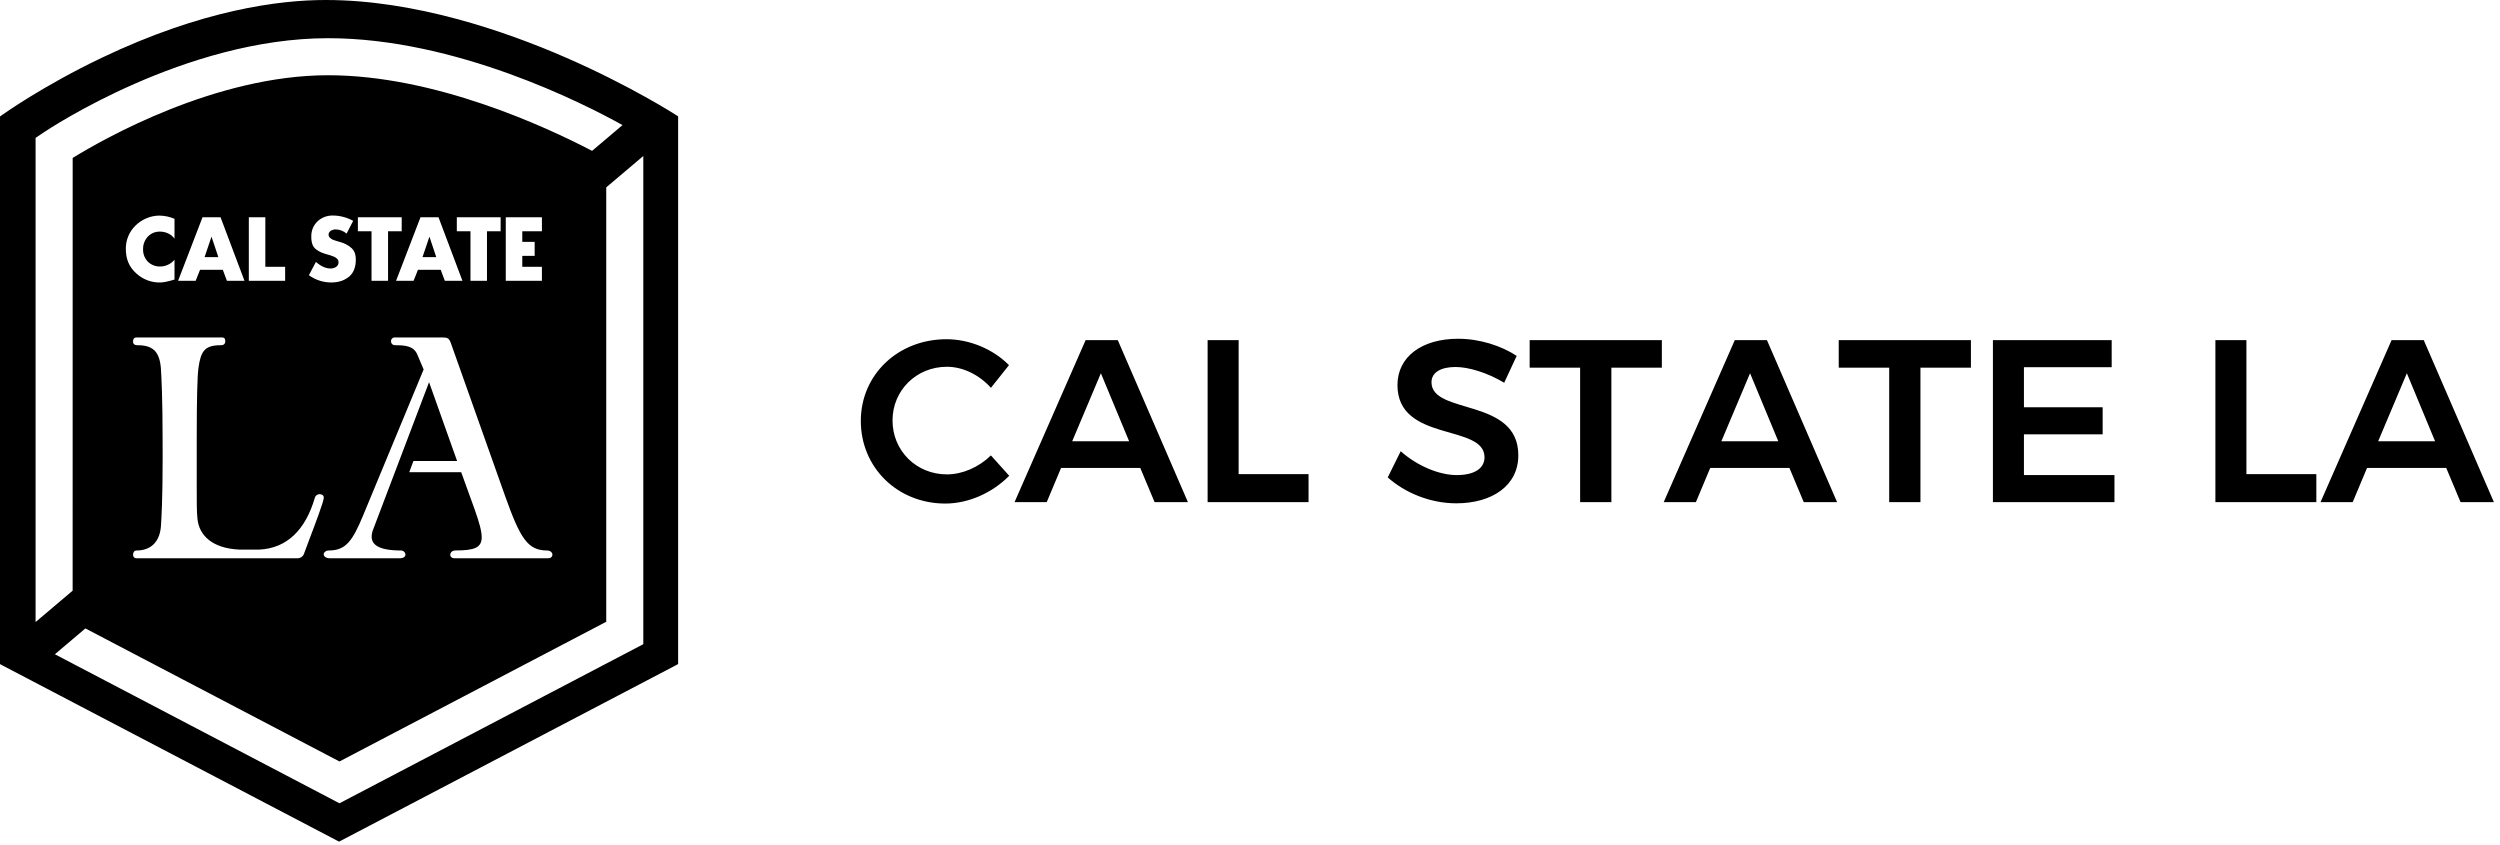
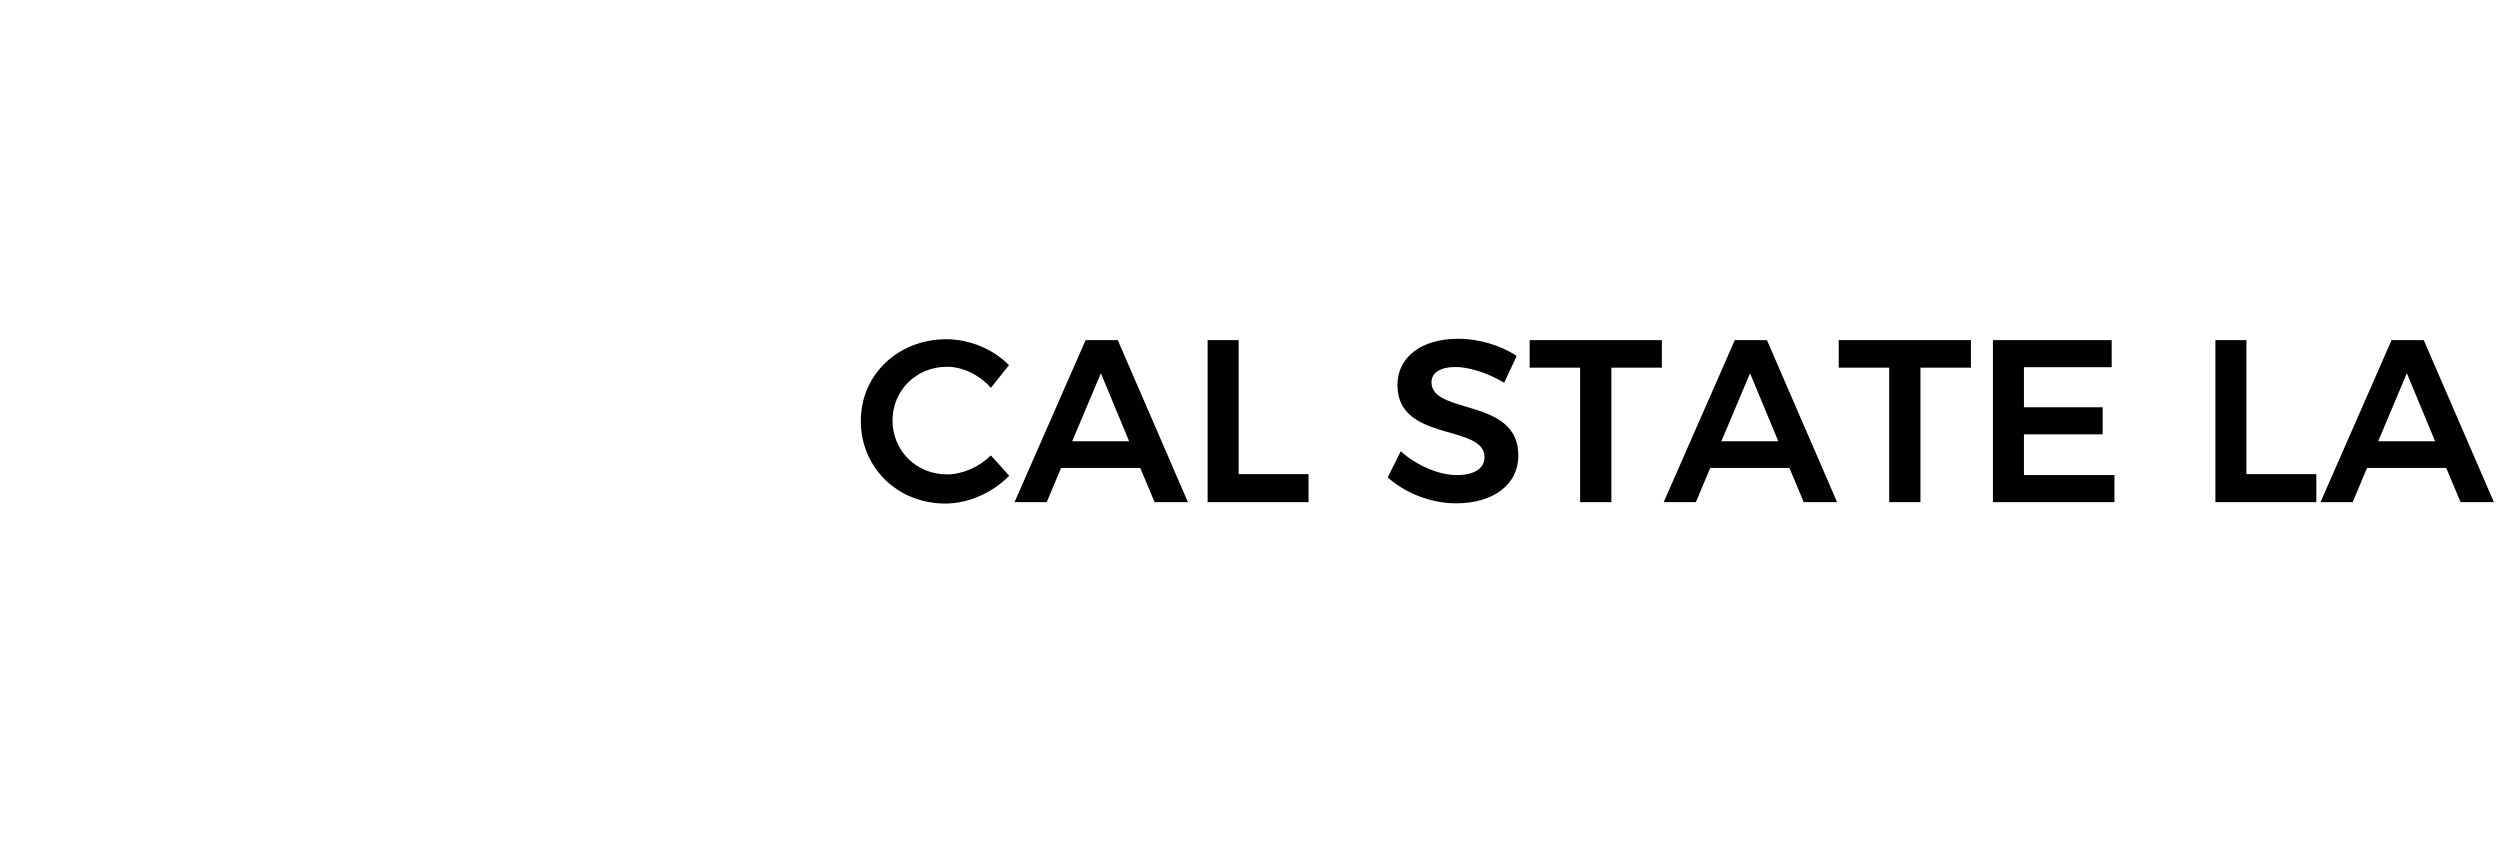
<svg xmlns="http://www.w3.org/2000/svg" width="296" height="100" viewBox="0 0 296 100" fill="none">
-   <path fill-rule="evenodd" clip-rule="evenodd" d="M12.104 6.814C23.924 1.181 33.016 0 38.563 0C49.148 0 59.859 3.705 66.981 6.809C74.687 10.167 79.978 13.577 80.029 13.611L80.291 13.777V78.623L79.983 78.79L40.413 99.51L40.145 99.65L39.878 99.51L0.308 78.795L0 78.628V13.79L0.238 13.624C0.285 13.589 5.047 10.175 12.104 6.814ZM38.842 8.908C25.499 8.908 12.235 16.465 8.605 18.699L8.6 69.936L4.213 73.651V16.326L5.181 15.675C5.862 15.22 21.938 4.523 38.842 4.523C53.947 4.523 69.084 12.242 73.705 14.81L70.101 17.862C64.557 14.965 51.454 8.908 38.842 8.908ZM71.779 73.617V22.185L76.167 18.47V76.271L40.193 95.109L6.498 77.463L10.11 74.405L40.193 90.158L71.779 73.617ZM20.662 25.907V28.251C20.466 27.987 20.207 27.776 19.909 27.638C19.608 27.495 19.279 27.421 18.945 27.423C18.676 27.414 18.407 27.462 18.157 27.566C17.908 27.669 17.683 27.824 17.499 28.021C17.126 28.424 16.925 28.958 16.941 29.507C16.931 29.778 16.976 30.047 17.073 30.3C17.169 30.554 17.316 30.784 17.504 30.98C17.697 31.171 17.927 31.321 18.181 31.42C18.434 31.518 18.705 31.564 18.977 31.553C19.298 31.552 19.615 31.479 19.904 31.338C20.196 31.201 20.454 31.002 20.662 30.755V33.099C19.903 33.332 19.328 33.448 18.937 33.448C17.885 33.459 16.87 33.062 16.104 32.341C15.3 31.617 14.898 30.669 14.898 29.497C14.888 28.987 14.981 28.481 15.171 28.008C15.361 27.536 15.645 27.106 16.004 26.745C16.381 26.363 16.828 26.06 17.322 25.852C17.81 25.639 18.337 25.528 18.869 25.527C19.486 25.534 20.095 25.663 20.662 25.907ZM23.166 33.249L23.686 31.941H26.379L26.869 33.249H28.947L26.114 25.727H23.977L21.085 33.249H23.166ZM25.052 28.048L25.851 30.442H24.224L25.032 28.048H25.052ZM31.416 25.727V31.593H33.76V33.249H29.461V25.727H31.416ZM41.036 27.663L41.815 26.147C41.453 25.945 41.066 25.79 40.665 25.686C40.27 25.578 39.862 25.522 39.453 25.519C39.112 25.506 38.772 25.561 38.451 25.68C38.131 25.799 37.837 25.98 37.587 26.212C37.343 26.449 37.153 26.735 37.027 27.05C36.902 27.366 36.844 27.705 36.859 28.044C36.851 28.346 36.895 28.646 36.989 28.932C37.073 29.169 37.225 29.375 37.427 29.525C37.617 29.673 37.826 29.795 38.047 29.89C38.324 30.001 38.607 30.094 38.895 30.17L39.133 30.238C39.767 30.425 40.082 30.693 40.082 31.026C40.089 31.137 40.067 31.247 40.019 31.347C39.971 31.446 39.898 31.532 39.807 31.595C39.61 31.727 39.377 31.795 39.14 31.79C38.575 31.79 37.996 31.53 37.405 31.01L36.572 32.586C37.341 33.143 38.266 33.444 39.215 33.445C40.084 33.445 40.796 33.209 41.351 32.736C41.87 32.297 42.13 31.622 42.13 30.712C42.13 30.147 41.973 29.705 41.64 29.39C41.251 29.039 40.782 28.787 40.273 28.657L39.773 28.508C39.607 28.454 39.475 28.408 39.378 28.368C39.262 28.314 39.157 28.239 39.068 28.148C39.017 28.102 38.977 28.047 38.948 27.985C38.919 27.923 38.904 27.856 38.902 27.788C38.901 27.695 38.925 27.604 38.971 27.523C39.017 27.443 39.085 27.376 39.165 27.33C39.336 27.219 39.536 27.161 39.74 27.163C40.218 27.168 40.678 27.346 41.036 27.663ZM45.945 27.383V33.249H43.989V27.383H42.373V25.727H47.561V27.383H45.945ZM49.486 31.941H52.18L52.669 33.249H54.753L51.92 25.727H49.786L46.893 33.249H48.968L49.486 31.941ZM50.854 28.048L51.652 30.442H50.026L50.834 28.048H50.854ZM57.658 27.383V33.249H55.704V27.383H54.087V25.727H59.275V27.383H57.658ZM61.839 27.383H64.163V25.727H59.883V33.249H64.163V31.593H61.839V30.295H63.304V28.639H61.839V27.383ZM64.759 65.177C62.468 65.177 61.579 63.708 59.801 58.719L53.374 40.6C53.167 40.054 52.996 39.952 52.383 39.952H46.775C46.714 39.946 46.652 39.953 46.593 39.973C46.535 39.992 46.481 40.024 46.436 40.066C46.39 40.108 46.354 40.159 46.33 40.215C46.306 40.272 46.294 40.334 46.295 40.395C46.293 40.456 46.303 40.517 46.324 40.573C46.345 40.63 46.377 40.683 46.418 40.727C46.459 40.771 46.509 40.807 46.565 40.833C46.62 40.858 46.679 40.871 46.74 40.874C47.937 40.874 48.963 40.942 49.406 41.966L50.158 43.744L42.976 61.069C41.748 64.011 40.961 65.177 38.945 65.177C38.567 65.177 38.328 65.417 38.328 65.623C38.328 65.862 38.567 66.1 39.08 66.1H47.32C47.798 66.1 48.005 65.895 48.005 65.657C47.992 65.523 47.928 65.398 47.827 65.309C47.725 65.22 47.593 65.173 47.458 65.177C44.792 65.177 44.004 64.461 44.004 63.538C44.01 63.257 44.066 62.978 44.171 62.717L50.801 45.25L54.119 54.579H48.953L48.453 55.912H54.607L56.214 60.355C56.727 61.826 57.033 62.854 57.033 63.601C57.033 64.868 56.145 65.174 53.922 65.174C53.512 65.174 53.309 65.449 53.309 65.687C53.309 65.892 53.476 66.097 53.822 66.097H64.894C65.239 66.097 65.407 65.892 65.407 65.687C65.41 65.451 65.204 65.177 64.759 65.177ZM19.047 43.574C19.115 44.532 19.252 47.301 19.252 51.984L19.257 54.246C19.257 58.962 19.12 61.389 19.052 62.346C18.88 64.358 17.664 65.178 16.187 65.178C15.849 65.178 15.754 65.452 15.754 65.691C15.754 65.896 15.872 66.101 16.206 66.101H35.202C35.388 66.104 35.569 66.046 35.718 65.934C35.867 65.823 35.974 65.665 36.022 65.486C36.083 65.293 36.312 64.689 36.605 63.921L36.605 63.92C37.295 62.105 38.335 59.369 38.335 58.935C38.335 58.662 38.21 58.596 37.98 58.526C37.902 58.508 37.822 58.505 37.743 58.519C37.665 58.533 37.59 58.562 37.522 58.606C37.455 58.649 37.398 58.706 37.353 58.772C37.308 58.838 37.277 58.912 37.262 58.99C36.182 62.637 34.054 64.934 30.646 65.075H28.38C25.097 64.933 23.588 63.372 23.381 61.456C23.289 60.616 23.29 59.388 23.292 57.472C23.292 57.195 23.293 56.903 23.293 56.596V51.915C23.293 47.301 23.361 44.532 23.498 43.574C23.771 41.558 24.251 40.874 26.131 40.874C26.576 40.874 26.672 40.634 26.672 40.395C26.672 40.157 26.609 39.952 26.267 39.952H16.181C15.839 39.952 15.749 40.2 15.749 40.439C15.749 40.677 15.872 40.874 16.284 40.874C18.07 40.874 18.88 41.592 19.047 43.574Z" fill="black" />
  <path d="M111.925 59.621C114.694 59.621 117.517 58.333 119.491 56.332L117.325 53.921C115.9 55.318 113.953 56.168 112.117 56.168C108.499 56.168 105.675 53.373 105.675 49.783C105.675 46.22 108.499 43.425 112.117 43.425C114.008 43.425 115.954 44.384 117.325 45.919L119.463 43.233C117.599 41.342 114.803 40.164 112.062 40.164C106.333 40.164 101.92 44.357 101.92 49.837C101.92 55.373 106.278 59.621 111.925 59.621ZM123.931 59.456L125.631 55.401H135.005L136.705 59.456H140.652L132.346 40.274H128.536L120.121 59.456H123.931ZM133.69 52.249H126.946L130.345 44.192L133.69 52.249ZM154.933 59.456V56.14H146.655V40.274H142.982V59.456H154.933ZM172.422 59.593C176.643 59.593 179.768 57.511 179.768 53.921C179.795 47.042 169.489 49.152 169.489 45.261C169.489 44.083 170.613 43.452 172.339 43.452C173.82 43.452 176.04 44.083 178.096 45.316L179.576 42.137C177.739 40.931 175.19 40.109 172.641 40.109C168.337 40.109 165.459 42.247 165.459 45.59C165.459 52.413 175.766 50.139 175.766 54.14C175.766 55.483 174.532 56.25 172.476 56.25C170.421 56.25 167.817 55.181 165.843 53.427L164.308 56.524C166.364 58.36 169.352 59.593 172.422 59.593ZM190.787 59.456V43.535H196.763V40.274H181.111V43.535H187.087V59.456H190.787ZM200.792 59.456L202.492 55.401H211.866L213.566 59.456H217.513L209.208 40.274H205.397L196.982 59.456H200.792ZM210.551 52.249H203.808L207.207 44.192L210.551 52.249ZM227.381 59.456V43.535H233.357V40.274H217.705V43.535H223.681V59.456H227.381ZM250.352 59.456V56.25H239.634V51.427H248.954V48.221H239.634V43.48H250.023V40.274H235.961V59.456H250.352ZM274.254 59.456V56.14H265.976V40.274H262.303V59.456H274.254ZM278.558 59.456L280.258 55.401H289.632L291.332 59.456H295.279L286.973 40.274H283.163L274.748 59.456H278.558ZM288.316 52.249H281.573L284.972 44.192L288.316 52.249Z" fill="black" />
</svg>